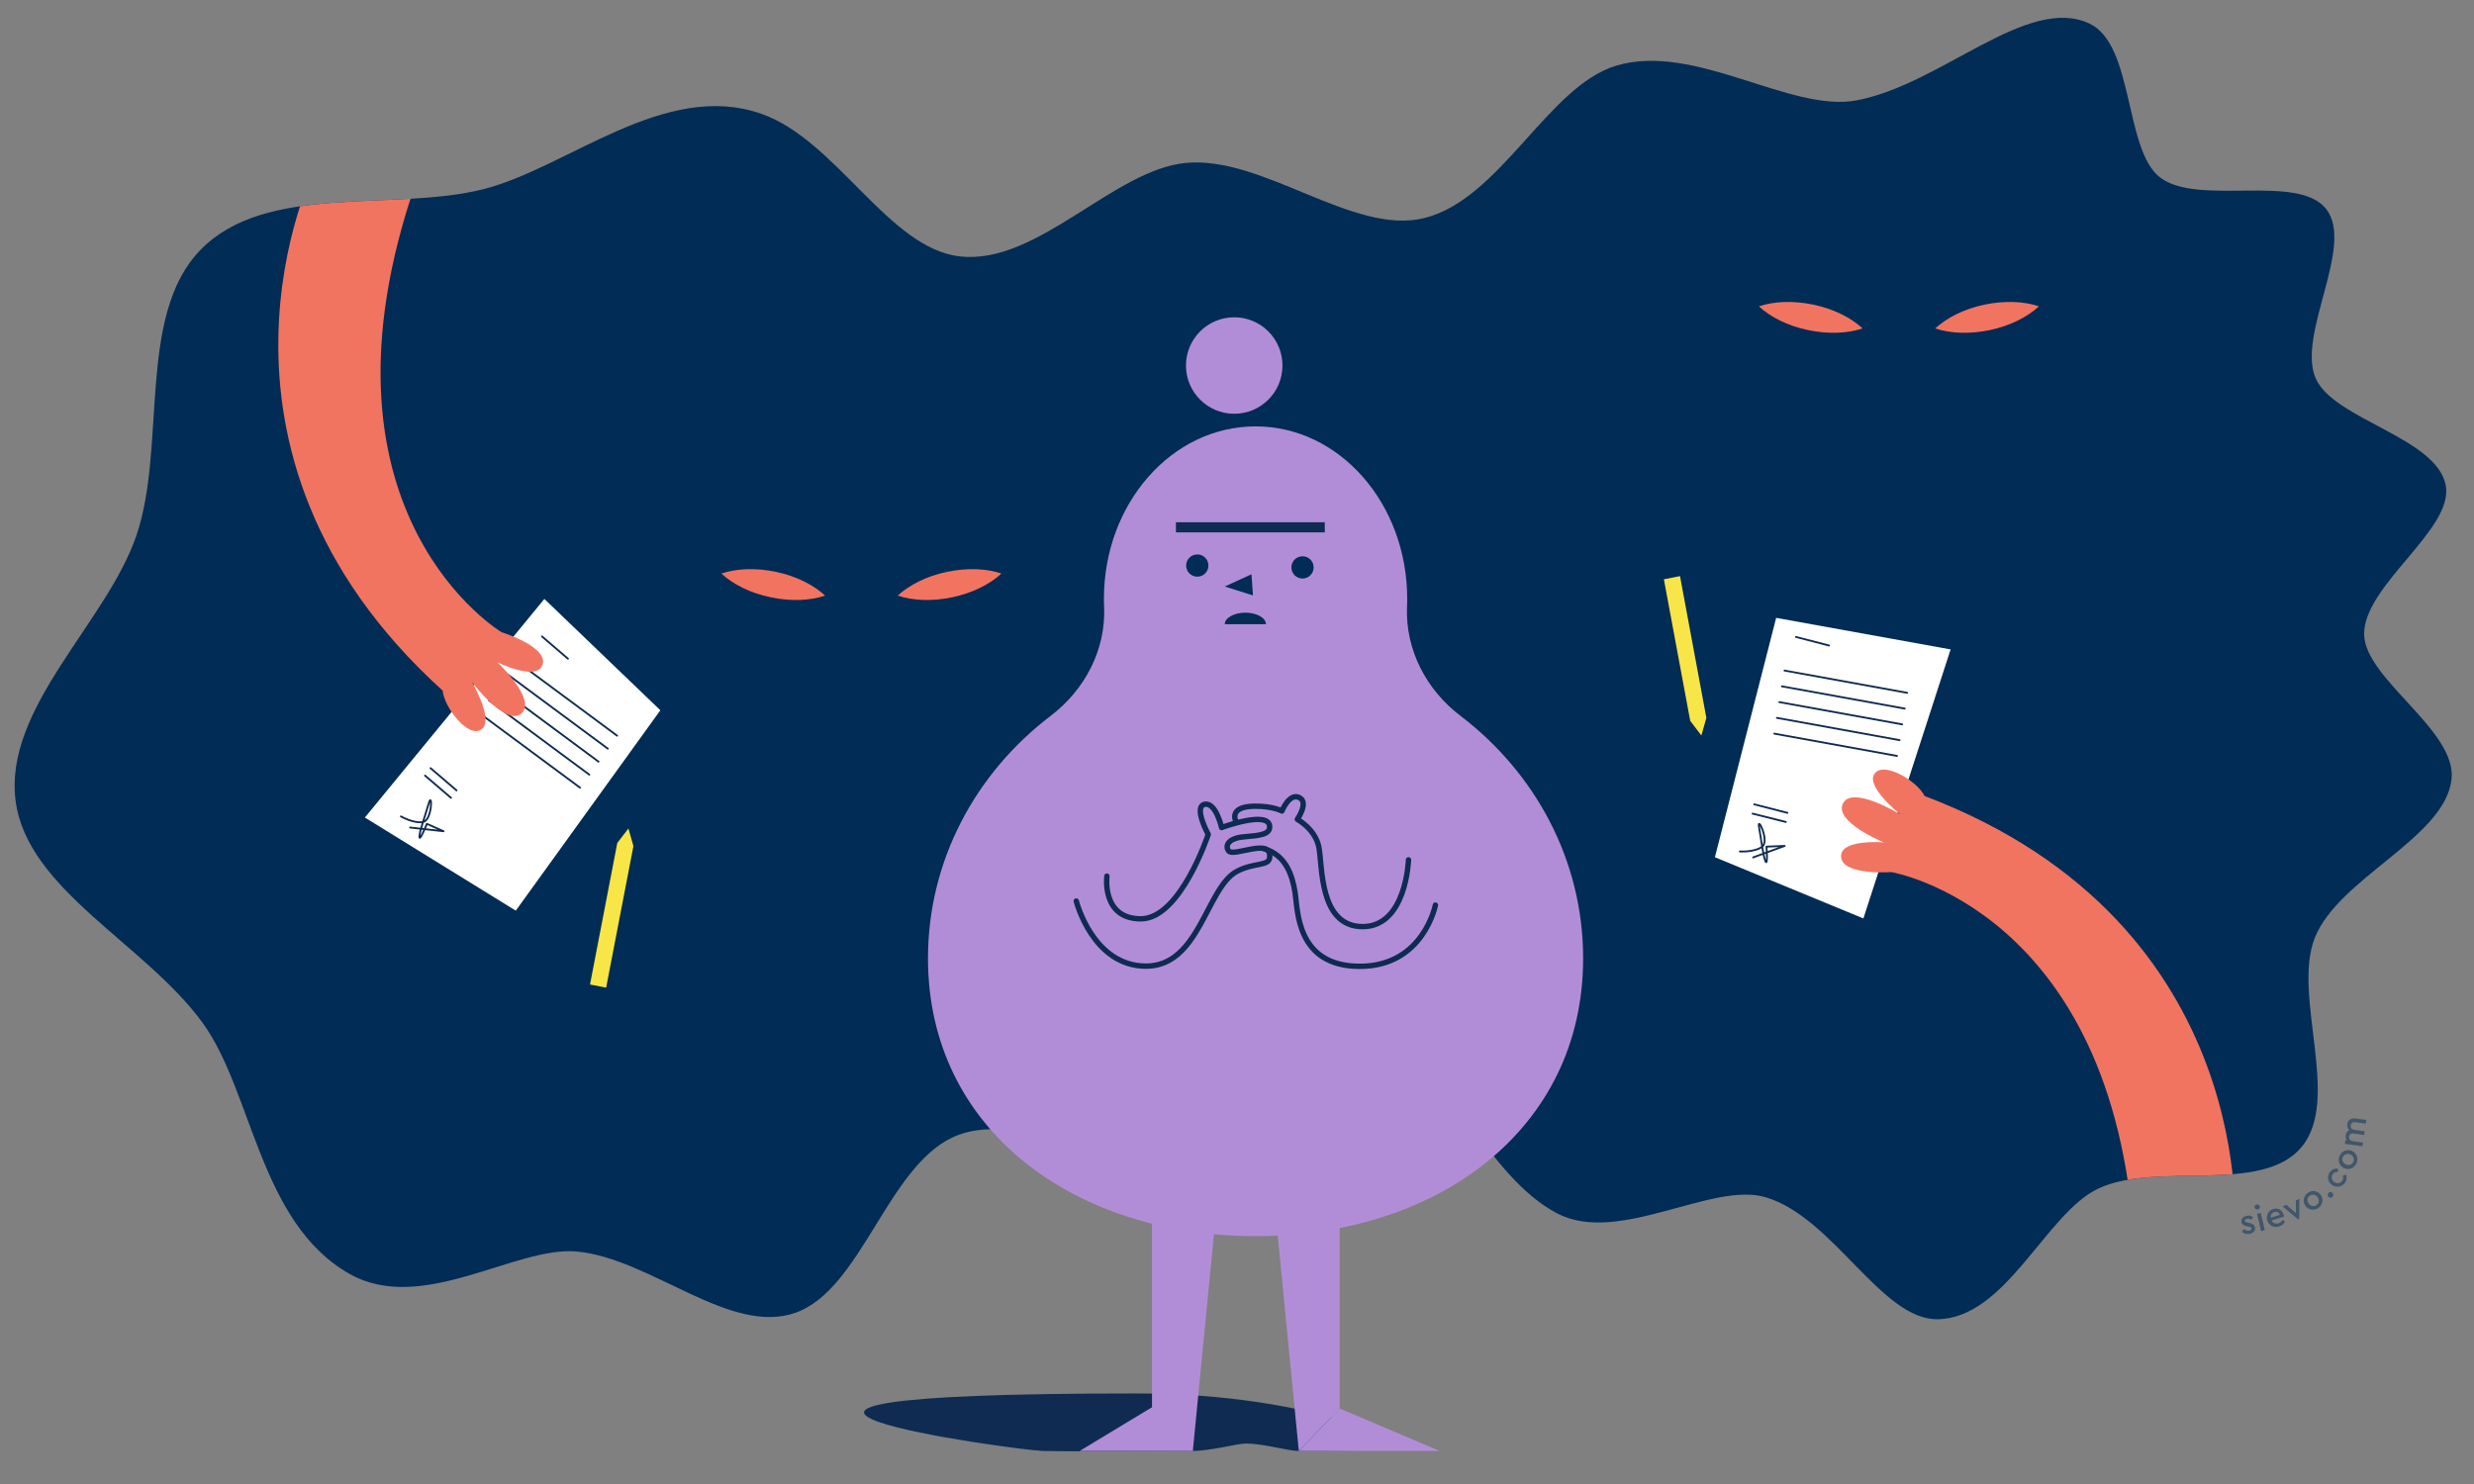
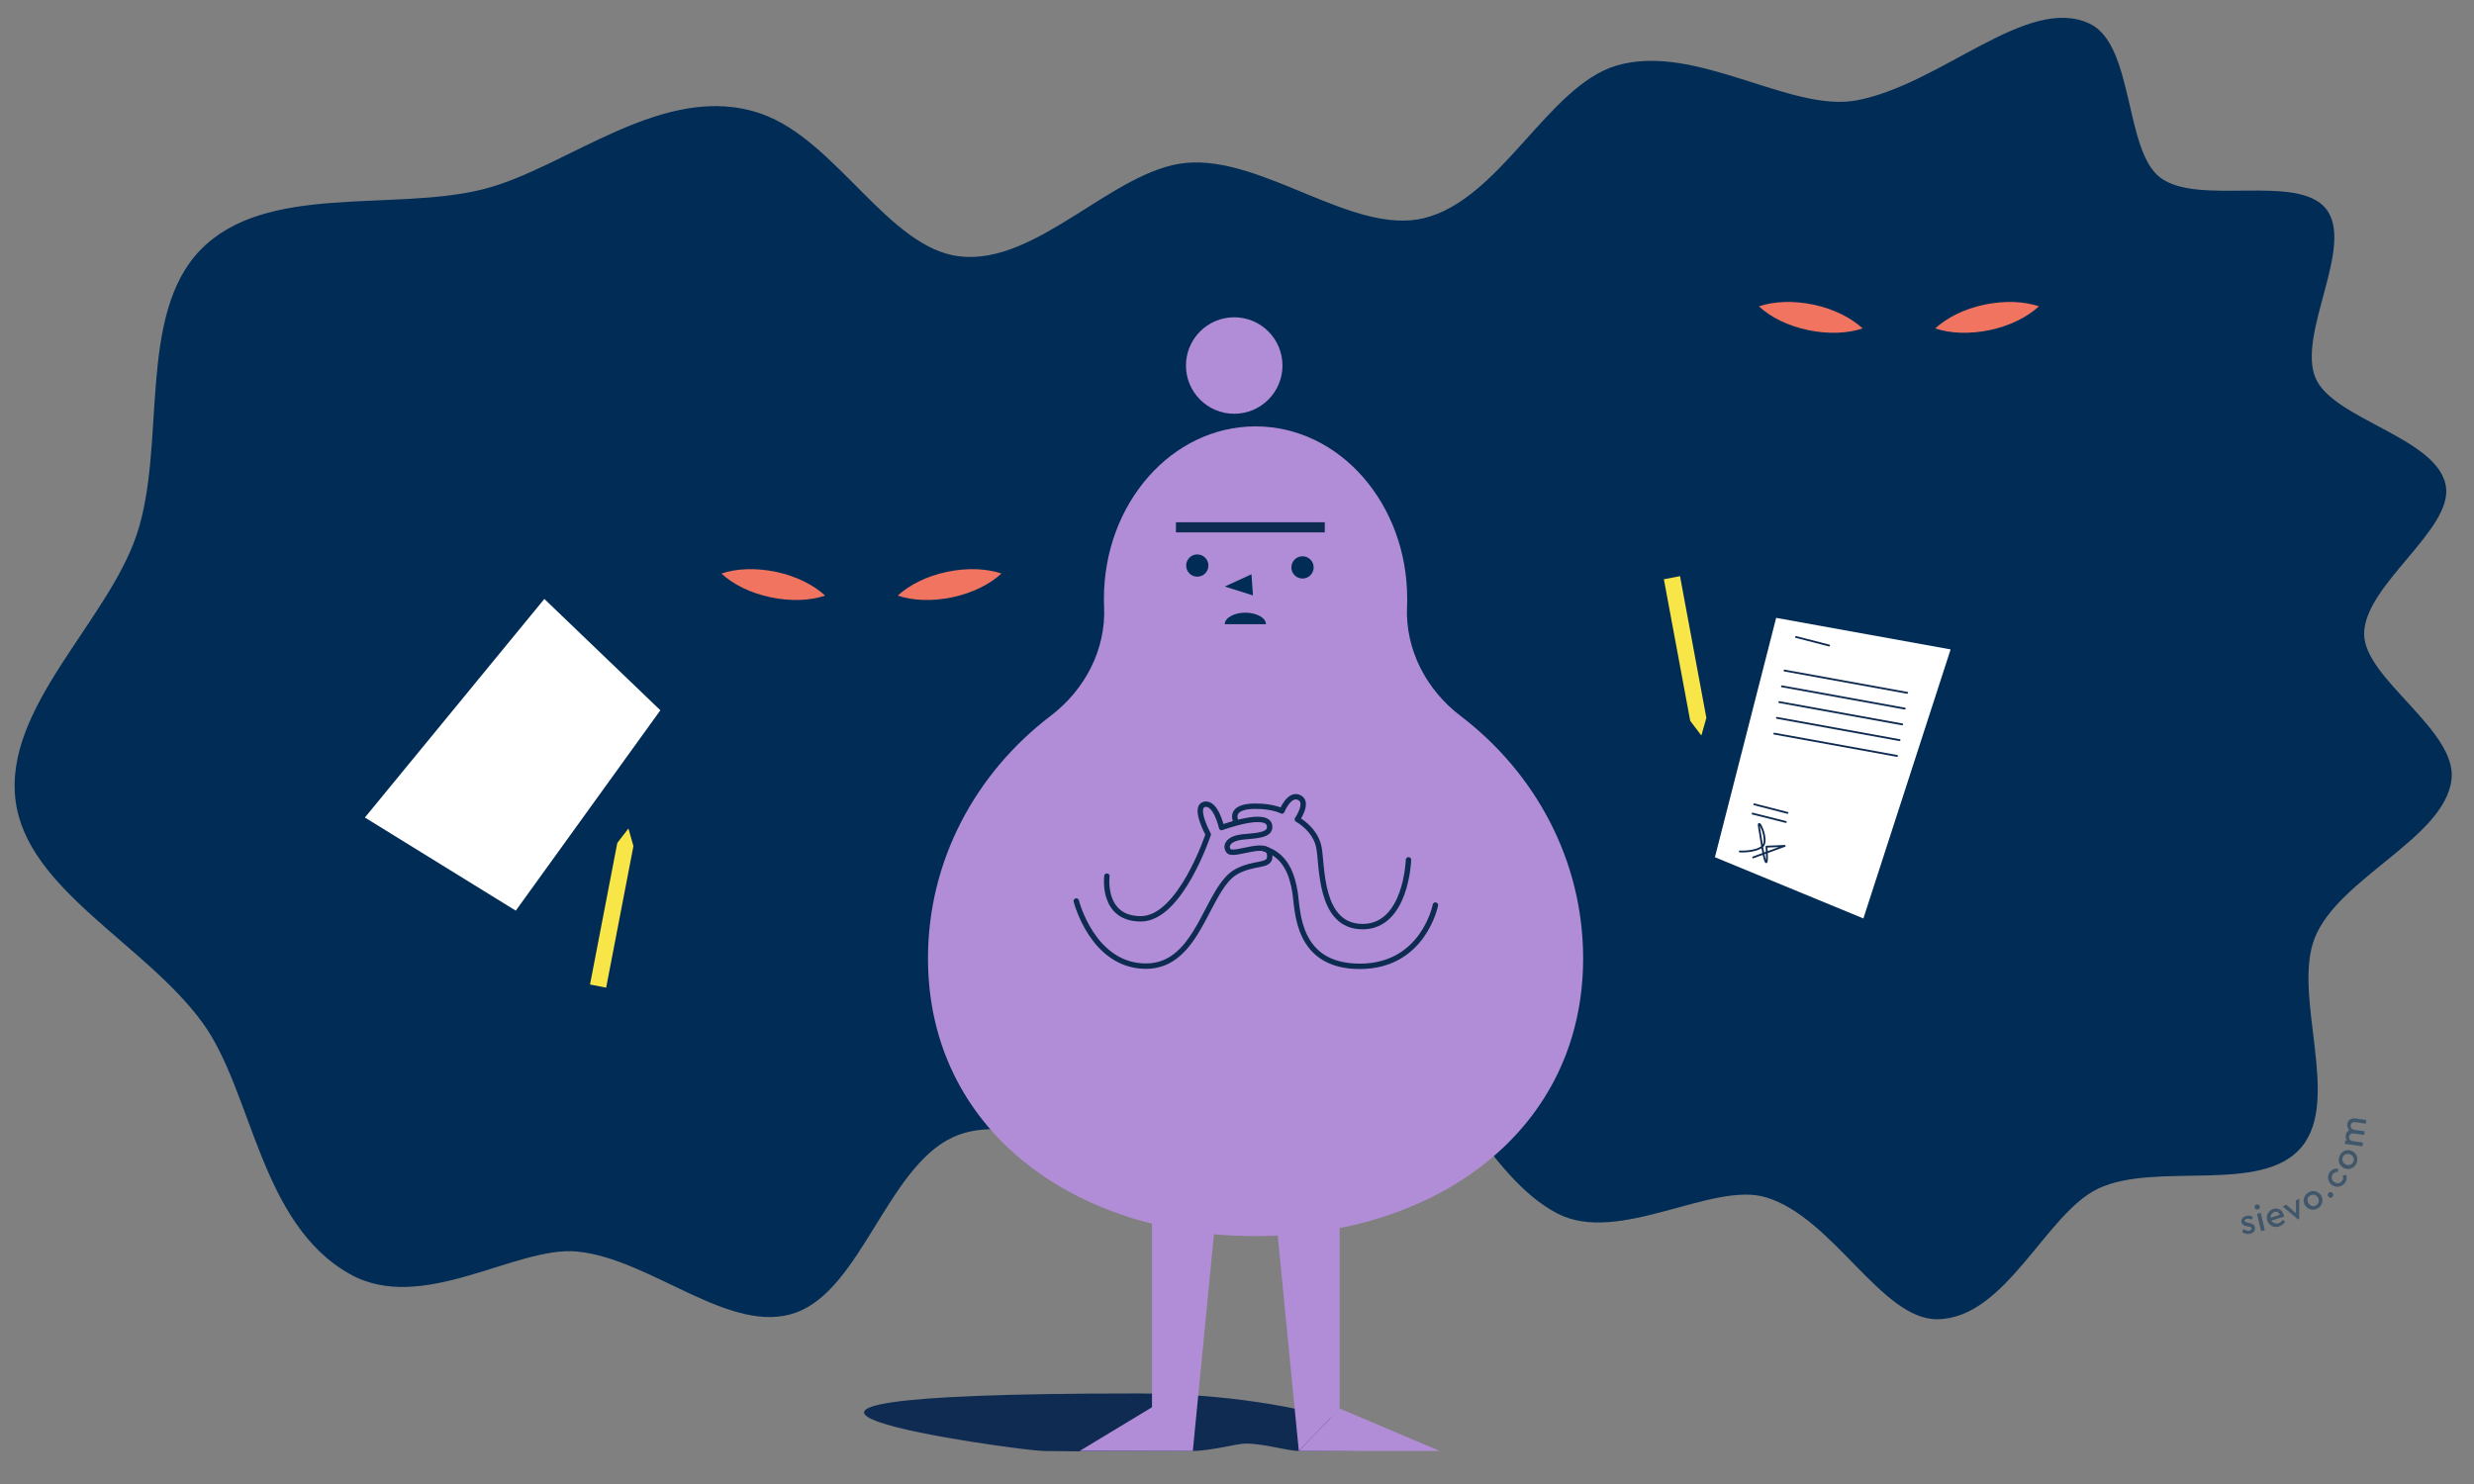
<svg xmlns="http://www.w3.org/2000/svg" xmlns:xlink="http://www.w3.org/1999/xlink" version="1.1" id="Layer_2_00000029030920783556426150000009363585657302728116_" x="0px" y="0px" viewBox="0 0 1333 800" style="enable-background:new 0 0 1333 800;" xml:space="preserve">
  <rect x="0" y="0" width="1333" height="800" fill="#808080" stroke="none" />
  <style type="text/css">
	.st0{fill:#0F2B52;}
	.st1{fill:#002C55;}
	.st2{fill:#B28DD7;}
	.st3{fill:none;stroke:#0E2B52;stroke-width:5.46;stroke-miterlimit:10;}
	.st4{fill:none;stroke:#0E2B52;stroke-width:2.91;stroke-linecap:round;stroke-linejoin:round;}
	.st5{fill:#F17461;}
	.st6{fill:#FFFFFF;}
	.st7{fill:#F8E547;}
	.st8{clip-path:url(#SVGID_00000152231178120805923140000007542640585638163122_);}
	.st9{fill:none;stroke:#0F2B52;stroke-linecap:round;stroke-linejoin:round;}
	.st10{opacity:0.5;enable-background:new    ;}
</style>
  <path class="st0" d="M763,781c0,0-51-30-151-30c-288.8,0-63.8,30.7-50,31c18.8,0.4,52,0,80,0c10.6,0,24.4-4,29.2-4  c10,0,22.5,4,28.8,4C729,782,763,781.1,763,781z" />
  <path class="st1" d="M1320.9,420c-3.6,31.7-60.9,53.1-73.7,85.5c-12.3,31.1,14.5,87-7.2,112.8c-21.4,25.6-78.2,7.5-109.5,22.3  c-28.3,13.4-49.7,70.1-86.7,70.4c-30.1,0.2-56-54.8-92.3-65.7c-29-8.8-79.3,25.9-112.4,8.7c-38.8-20.2-58-80.1-90.8-85.9  c-41.3-7.3-77.3,45.4-112,53.3c-37.9,8.6-89.5-24.5-123.3-8.3c-35,16.7-49.1,81.6-84.1,94.3c-35.3,12.8-78.2-29.2-118.2-32.9  c-33-3-83.3,34.1-122.3,12.1c-48.6-27.4-52.3-98.3-79.2-135.3C78.2,508.6,14.5,479.5,8.4,431.5c-6.4-50.2,49.3-96.1,65.2-143.2  c16.2-48.1,0.1-118.3,34.4-153.6c35.3-36.3,103.5-20.5,152.3-32.7c45.4-11.4,97.8-59.1,150.1-40.6c40.3,14.2,68.4,72.5,106.8,76.8  c41.7,4.7,82.7-46.7,121.8-50.4c41.5-3.9,89.9,39,128.1,29.8c41.2-9.9,66.9-71.2,103.7-82.2c42.4-12.7,93.7,25.4,129.5,18.7  c45.8-8.6,92.2-57.3,125.7-41.3c23.8,11.4,18.6,68,37.8,82.8c20.5,15.8,74.3-2.5,89.6,17.1c15.4,19.8-15.8,67.3-5.8,91  c9.5,22.4,65.4,32,70.2,58c4.3,23.7-44.3,53.7-44,80.2C1274.1,365.9,1323.9,393.7,1320.9,420z" />
  <path class="st2" d="M786.9,385.8c-18.4-14-29.7-35.6-28.8-58.7c0.1-1.5,0.1-3,0.1-4.4c0-51.3-36.5-92.9-81.7-92.9  s-81.7,41.6-81.7,92.9c0,1.5,0,3,0.1,4.4c1,23.1-10.4,44.7-28.8,58.7c-40.3,30.7-66.1,77.8-66.1,130.7c0,92.5,79,149.7,176.5,149.7  S853,609.1,853,516.5C853,463.6,827.2,416.5,786.9,385.8z" />
  <circle class="st1" cx="701.8" cy="305.8" r="6" />
  <circle class="st1" cx="645.1" cy="304.8" r="6" />
  <polygon class="st1" points="674.3,309.5 675.1,320.9 659.9,316.1 " />
  <line class="st3" x1="633.6" y1="284.2" x2="713.8" y2="284.2" />
  <circle class="st2" cx="665" cy="197" r="26" />
  <polygon class="st2" points="699.8,782 671.2,489.6 721.8,475.2 721.8,759.1 " />
  <polygon class="st2" points="642.7,782 671.2,489.6 620.7,475.2 620.7,759.1 " />
  <path class="st1" d="M671,330.2c-6.1,0-11.1,2.8-11.1,6.2h22.2C682.1,333,677.1,330.2,671,330.2z" />
  <path class="st4" d="M596.4,472.2c0,0-3,23,18.3,23s36.3-45.5,36.3-45.5s-8.1-14.8-2-16.2s9.2,12.5,9.2,12.5s25.8-9.6,25.9-0.4  c0,4.1-5.2,4.7-13.8,5.4s-10.3,4.8-8.4,7.5c2.6,3.8,23.4-7.5,22.2,3.7c-0.5,4.8-8.6,2.5-17.8,7.5c-16.3,8.8-20,51-48.8,51  s-37.6-35.1-37.6-35.1" />
  <path class="st4" d="M665.9,442.6c0,0-4.3-7.9,10-8.1c10.1-0.1,14.8,2.6,14.8,2.6s4.2-10.5,9.8-7c4.5,2.8-1.5,11.5-1.5,11.5  s9.6,5.1,11.6,14.9s0,42.9,23.6,42.9c23.6,0,24.7-36,24.7-36" />
  <path class="st4" d="M773.4,487.8c0,0-6.4,33-40.7,33s-33.4-30.3-34.9-39.7s-4.9-20.2-16.7-23.7" />
  <path class="st5" d="M974.2,177.9c10.9,2.3,21.4,1.8,29.4-0.9c-6.2-5.7-15.5-10.5-26.5-12.8s-21.4-1.8-29.4,0.9  C953.9,170.9,963.2,175.6,974.2,177.9z" />
  <path class="st5" d="M1072.1,177.9c-10.9,2.3-21.4,1.8-29.4-0.9c6.2-5.7,15.5-10.5,26.5-12.8s21.4-1.8,29.4,0.9  C1092.3,170.9,1083,175.6,1072.1,177.9z" />
  <path class="st5" d="M415.2,321.9c10.9,2.3,21.4,1.8,29.4-0.9c-6.2-5.7-15.5-10.5-26.5-12.8s-21.4-1.8-29.4,0.9  C394.9,314.9,404.2,319.6,415.2,321.9z" />
  <path class="st5" d="M513.1,321.9c-10.9,2.3-21.4,1.8-29.4-0.9c6.2-5.7,15.5-10.5,26.5-12.8s21.4-1.8,29.4,0.9  C533.3,314.9,524,319.6,513.1,321.9z" />
  <polygon class="st6" points="1051,350 1004,495 924,462 957,333 " />
  <polygon class="st7" points="919.4,386.9 916.7,396.4 910.7,388.5 896.5,312.2 905.2,310.5 " />
  <polygon class="st6" points="196.6,440.6 293.3,322.8 355.8,382.8 277.9,490.8 " />
  <polygon class="st7" points="332.6,454.3 338.6,446.5 341.3,456 326.6,532.3 317.9,530.6 " />
  <g>
    <defs>
-       <path id="SVGID_1_" d="M1320.9,420c-3.6,31.7-60.9,53.1-73.7,85.5c-12.3,31.1,14.5,87-7.2,112.8c-21.4,25.6-78.2,7.5-109.5,22.3    c-28.3,13.4-49.7,70.1-86.7,70.4c-30.1,0.2-56-54.8-92.3-65.7c-29-8.8-79.3,25.9-112.4,8.7c-38.8-20.2-58-80.1-90.8-85.9    c-41.3-7.3-77.3,45.4-112,53.3c-37.9,8.6-89.5-24.5-123.3-8.3c-35,16.7-49.1,81.6-84.1,94.3c-35.3,12.8-78.2-29.2-118.2-32.9    c-33-3-83.3,34.1-122.3,12.1c-48.6-27.4-52.3-98.3-79.2-135.3C78.2,508.6,14.5,479.5,8.4,431.5c-6.4-50.2,49.3-96.1,65.2-143.2    c16.2-48.1,0.1-118.3,34.4-153.6c35.3-36.3,103.5-20.5,152.3-32.7c45.4-11.4,97.8-59.1,150.1-40.6c40.3,14.2,68.4,72.5,106.8,76.8    c41.7,4.7,82.7-46.7,121.8-50.4c41.5-3.9,89.9,39,128.1,29.8c41.2-9.9,66.9-71.2,103.7-82.2c42.4-12.7,93.7,25.4,129.5,18.7    c45.8-8.6,92.2-57.3,125.7-41.3c23.8,11.4,18.6,68,37.8,82.8c20.5,15.8,74.3-2.5,89.6,17.1c15.4,19.8-15.8,67.3-5.8,91    c9.5,22.4,65.4,32,70.2,58c4.3,23.7-44.3,53.7-44,80.2C1274.1,365.9,1323.9,393.7,1320.9,420z" />
-     </defs>
+       </defs>
    <clipPath id="SVGID_00000007397578801065533780000014114240558471563930_">
      <use xlink:href="#SVGID_1_" style="overflow:visible;" />
    </clipPath>
    <g style="clip-path:url(#SVGID_00000007397578801065533780000014114240558471563930_);">
      <path class="st5" d="M1204,666c0,0,15-168-167-237c-4-8-22-19-27-12s14,22,14,22s-26-16-31-6s22,21,22,21s-24-2-23,8s27,8,27,8    s120,20,131,200" />
      <path class="st9" d="M216,440c0,0,7,4,12,3s5-17,3-10s-5,15-5,18s4-7,4-7l9,4l-18-2" />
      <line class="st9" x1="292" y1="343" x2="306" y2="355" />
      <line class="st9" x1="229" y1="418" x2="243" y2="430" />
      <line class="st9" x1="232" y1="414" x2="246" y2="426" />
      <line class="st9" x1="278.5" y1="356.5" x2="332.5" y2="396.5" />
      <line class="st9" x1="273.5" y1="363.5" x2="327.5" y2="403.5" />
      <line class="st9" x1="268.5" y1="370.5" x2="322.5" y2="410.5" />
      <line class="st9" x1="263.5" y1="377.5" x2="317.5" y2="417.5" />
      <line class="st9" x1="258.5" y1="384.5" x2="312.5" y2="424.5" />
      <path class="st5" d="M169.6,90.6c0,0-75.3,150.9,68.9,281.6c0.8,8.9,13.5,25.7,20.8,21s-5-25.6-5-25.6s18.4,24.4,26.7,16.9    S268.1,357,268.1,357s21.6,10.6,24.3,1s-22.2-17.3-22.2-17.3s-104.4-62.4-48.9-234" />
    </g>
  </g>
  <path class="st9" d="M937.4,458.9c0,0,8,0.5,12.1-2.6s-3-17.5-1.7-10.3s2.2,15.7,3.5,18.3s0.5-8,0.5-8l9.8-0.4l-17,6.2" />
  <line class="st9" x1="967.7" y1="343.3" x2="985.5" y2="347.9" />
  <line class="st9" x1="944.3" y1="438.5" x2="962.2" y2="443" />
  <line class="st9" x1="945.2" y1="433.5" x2="963.1" y2="438.1" />
  <line class="st9" x1="961.5" y1="361.4" x2="1027.6" y2="373.4" />
  <line class="st9" x1="960.1" y1="369.9" x2="1026.3" y2="381.9" />
  <line class="st9" x1="958.7" y1="378.4" x2="1024.9" y2="390.4" />
  <line class="st9" x1="957.4" y1="386.9" x2="1023.5" y2="398.9" />
  <line class="st9" x1="956" y1="395.4" x2="1022.1" y2="407.4" />
  <polygon class="st2" points="699.8,782 775.7,782 721.8,759.1 " />
  <polygon class="st2" points="642.7,782 581.7,782 633,751 " />
  <g class="st10">
    <path class="st1" d="M1213.9,656l-0.9,1.4c-0.7-0.5-1.5-0.7-2.4-0.5c-0.7,0.1-1.2,0.5-1.1,1.1c0.1,0.5,0.5,0.7,1.4,0.9l1,0.2   c1.8,0.4,2.8,1,3.1,2.4c0.3,1.9-1.1,3.2-2.9,3.5c-1.7,0.3-3.1-0.2-4.1-1.1l0.9-1.5c0.9,0.6,1.8,1,2.9,0.9c0.8-0.2,1.4-0.6,1.3-1.3   c-0.1-0.6-0.7-0.8-1.5-0.9l-1-0.2c-1.6-0.4-2.7-0.9-2.9-2.3c-0.3-1.7,1-3,2.8-3.3C1211.7,654.9,1212.9,655.2,1213.9,656z" />
  </g>
  <g class="st10">
    <path class="st1" d="M1217.6,650.2c0.2,0.7-0.3,1.5-1.1,1.6c-0.8,0.2-1.5-0.2-1.7-1s0.3-1.5,1-1.6   C1216.7,649,1217.4,649.4,1217.6,650.2z M1220.3,663l-2,0.5l-2.2-9.3l2-0.5L1220.3,663z" />
  </g>
  <g class="st10">
    <path class="st1" d="M1230.7,655.7l-6.8,2.1c0.7,1.4,2.2,1.9,3.7,1.5c1.1-0.3,1.8-1,2.3-1.9l1.3,1c-0.7,1.2-1.7,2.1-3.2,2.6   c-2.8,0.9-5.5-0.5-6.4-3.2c-0.8-2.7,0.6-5.4,3.2-6.2c2.4-0.8,4.8,0.4,5.5,2.8C1230.6,654.9,1230.7,655.4,1230.7,655.7z    M1223.5,656.3l4.9-1.6c-0.5-1.4-1.8-1.9-3-1.5C1224.1,653.7,1223.3,654.8,1223.5,656.3z" />
  </g>
  <g class="st10">
    <path class="st1" d="M1238.9,646.1l-0.1,10.8l-0.6,0.3l-8.3-7l2-0.9l5.2,4.6l-0.1-6.9L1238.9,646.1z" />
  </g>
  <g class="st10">
    <path class="st1" d="M1250.5,644.1c1.6,2.3,0.9,5.4-1.4,7c-2.3,1.5-5.4,1-7-1.3c-1.6-2.3-0.9-5.4,1.4-6.9   C1245.8,641.2,1248.9,641.8,1250.5,644.1z M1243.9,648.6c1,1.5,2.8,1.9,4.2,0.9c1.4-0.9,1.7-2.8,0.7-4.2c-1-1.5-2.8-1.9-4.2-0.9   C1243.1,645.3,1242.9,647.1,1243.9,648.6z" />
  </g>
  <g class="st10">
    <path class="st1" d="M1256.8,643c0.6,0.6,0.5,1.5-0.1,2.1c-0.6,0.6-1.5,0.6-2.1-0.1s-0.5-1.6,0.1-2.2   C1255.3,642.3,1256.2,642.3,1256.8,643z" />
  </g>
  <g class="st10">
    <path class="st1" d="M1259.7,629.8l0,1.8c-1.1,0-2,0.2-2.7,1.1c-1.1,1.4-0.8,3.2,0.6,4.3c1.4,1.1,3.2,0.9,4.3-0.5   c0.7-0.9,0.7-1.9,0.4-2.9l1.8-0.5c0.5,1.5,0.4,3.1-0.7,4.5c-1.7,2.2-4.8,2.7-7.1,0.9c-2.2-1.7-2.6-4.8-0.8-7   C1256.6,630.2,1258.1,629.6,1259.7,629.8z" />
  </g>
  <g class="st10">
    <path class="st1" d="M1267.2,620.3c2.6,1.1,3.6,4.1,2.5,6.7c-1.2,2.6-4,3.7-6.6,2.6c-2.6-1.1-3.7-4-2.5-6.6   C1261.7,620.3,1264.7,619.1,1267.2,620.3z M1264,627.6c1.6,0.7,3.3,0.1,4-1.4c0.7-1.5,0-3.3-1.6-4c-1.6-0.7-3.4-0.1-4.1,1.4   C1261.6,625.2,1262.4,626.9,1264,627.6z" />
  </g>
  <g class="st10">
    <path class="st1" d="M1269.1,602.8l5.9,0.8l-0.3,2l-5.6-0.8c-1.3-0.2-2.3,0.4-2.5,1.7s0.6,2.2,1.8,2.4l5.7,0.8l-0.3,2l-5.6-0.8   c-1.3-0.2-2.3,0.5-2.5,1.7c-0.2,1.2,0.6,2.2,1.9,2.4l5.6,0.8l-0.3,2l-9.5-1.3l0.3-1.9l0.9,0.1c-0.6-0.7-0.9-1.7-0.7-2.9   c0.2-1.3,0.9-2.2,1.9-2.7c-0.8-0.8-1.2-2-1.1-3.4C1265.1,603.5,1266.9,602.5,1269.1,602.8z" />
  </g>
</svg>